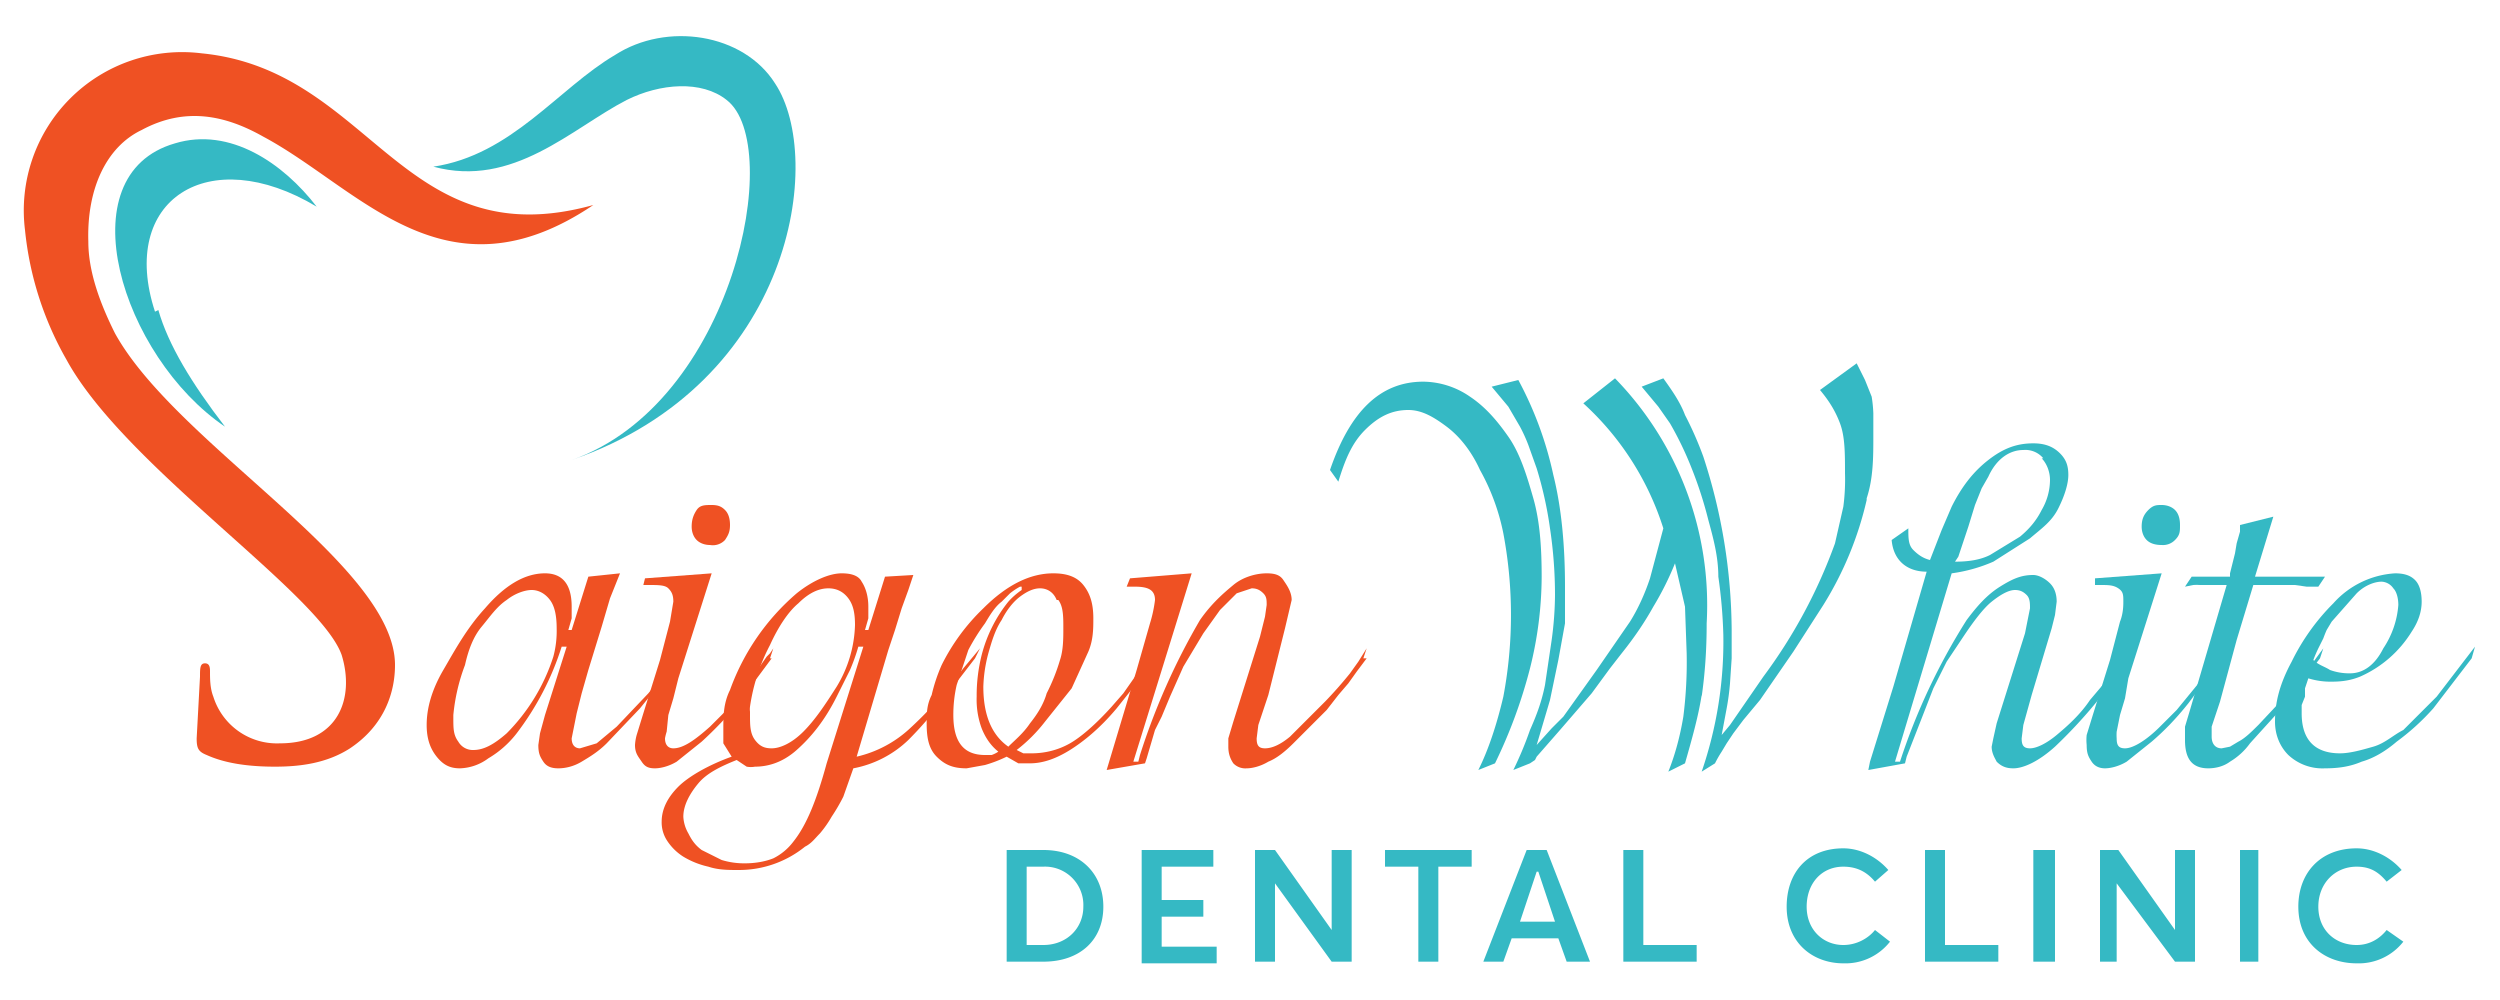
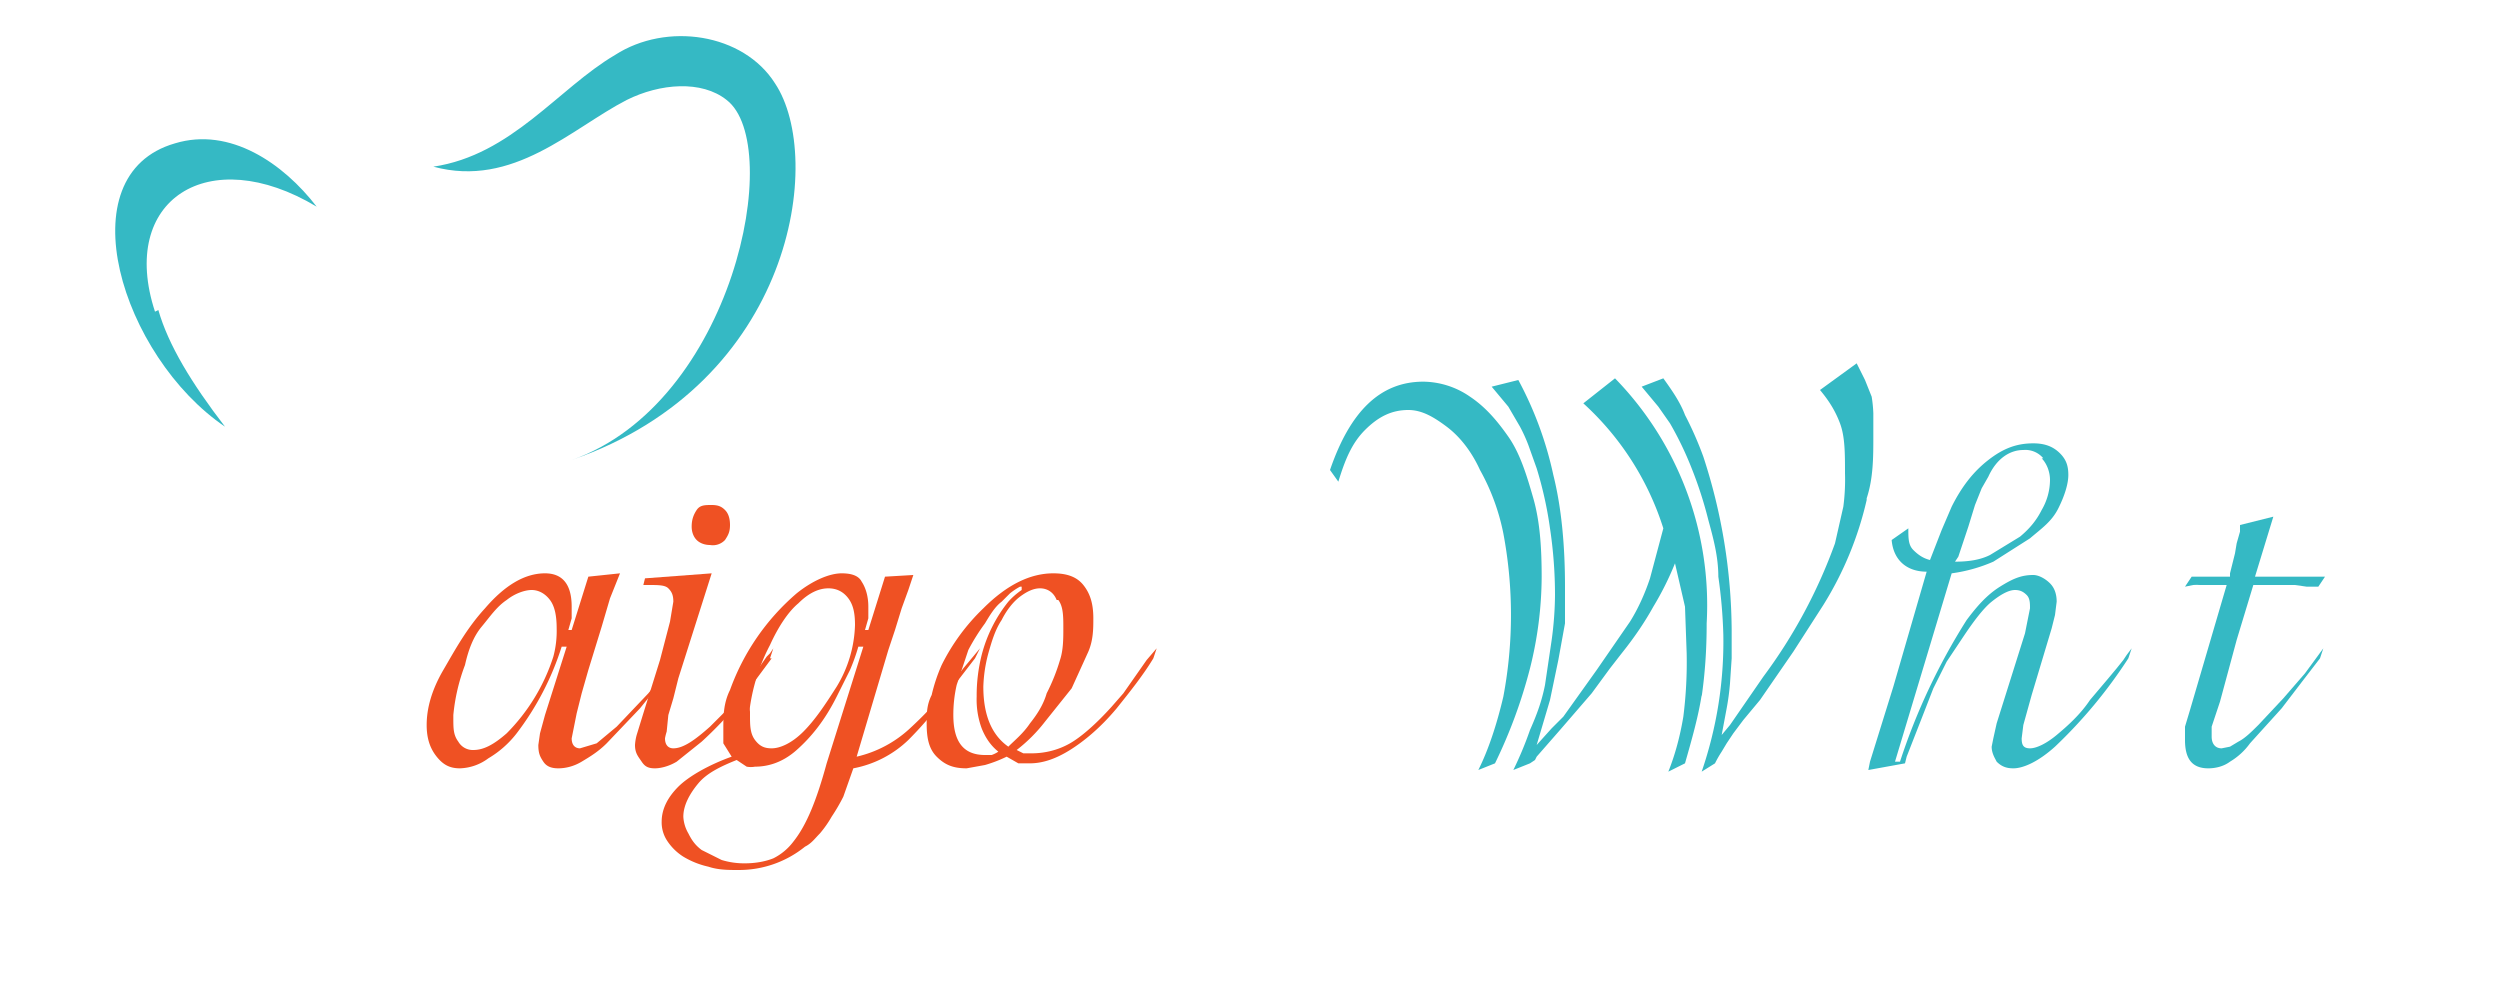
<svg xmlns="http://www.w3.org/2000/svg" width="150" height="60">
  <g fill-rule="evenodd">
-     <path fill="#ef5123" d="M35.6 12.3c-8.9 6-14-1-19.8-4.1-2.3-1.3-4.7-1.8-7.3-.4-2.1 1-3.3 3.5-3.2 6.7 0 1.8.7 3.7 1.6 5.5 3.7 6.7 16.8 13.9 16.8 19.9 0 1.6-.6 3.6-2.7 5-1.4.9-3 1.1-4.5 1.1-1.6 0-3-.2-4.1-.7-.5-.2-.6-.4-.6-1l.2-3.7c0-.5 0-.8.3-.8s.3.3.3.5c0 .4 0 1 .2 1.5a4 4 0 0 0 4 2.8c3.5 0 4.5-2.7 3.7-5.3C19.2 35.6 7.5 28 4 21.6a19.6 19.6 0 0 1-2.5-7.8A9.5 9.5 0 0 1 12.1 3.2c10.2 1 12 12.3 23.5 9.1" />
    <path fill="#35b9c4" d="M26 10c4.7-.7 7.5-4.7 10.9-6.7C40 1.3 44.6 2 46.5 5c3 4.5 1.1 18-12.2 22.6C44 24.2 47.1 8.7 43.6 6c-1.5-1.2-4-1-6 0-3.3 1.7-6.8 5.3-11.6 4M9.3 18.7C7.1 12 12.5 8.5 19 12.4c-2-2.6-5.2-4.8-8.5-3.8-6.6 1.9-3.2 12.8 3 17-2-2.6-3.4-4.9-4-7" />
  </g>
  <g fill="#ef5123">
    <path d="m40.8 39.5-.3.4-2.1 2.6-2 2.1c-.5.5-1 .8-1.5 1.1s-1 .4-1.4.4c-.4 0-.7-.1-.9-.4s-.3-.5-.3-1l.1-.7.3-1.1 1.3-4.1h-.3A17 17 0 0 1 31 44a6 6 0 0 1-1.7 1.5 3 3 0 0 1-1.7.6c-.6 0-1-.2-1.4-.7s-.6-1.1-.6-1.9c0-1 .3-2.1 1-3.3s1.4-2.5 2.5-3.7c1.2-1.4 2.4-2.1 3.6-2.1 1 0 1.6.6 1.6 2v.7l-.2.7h.2l1-3.2 1.9-.2-.6 1.5-.5 1.7-.8 2.6-.4 1.4-.3 1.2-.2 1-.1.5c0 .4.2.6.5.6l1-.3 1.2-1 1.9-2 1.8-2.2.1-.2.3-.3-.2.6zM33 36c-.3-.4-.7-.6-1.1-.6s-1 .2-1.5.6c-.6.4-1 1-1.5 1.6s-.8 1.4-1 2.3a11.5 11.5 0 0 0-.7 3v.2c0 .6 0 1 .3 1.4a1 1 0 0 0 .9.5c.6 0 1.2-.3 2-1a11.5 11.5 0 0 0 2.8-4.6 5.9 5.9 0 0 0 .2-1.7c0-.7-.1-1.3-.4-1.7z" />
    <path d="m46.3 39.5-2 2.7a24 24 0 0 1-2.2 2.3l-1.5 1.2c-.5.3-1 .4-1.3.4-.4 0-.6-.1-.8-.4s-.4-.5-.4-1a3 3 0 0 1 .1-.6l.4-1.3 1-3.2.6-2.3.2-1.2c0-.4-.1-.6-.3-.8s-.6-.2-1.2-.2h-.3l.1-.4 4-.3-2 6.3-.3 1.2-.3 1-.1 1a3 3 0 0 0-.1.4c0 .4.2.6.5.6.6 0 1.3-.5 2.2-1.3l1-1 .9-1.1.8-1.1.7-1 .2-.2.2-.3-.2.6zm-2.8-7.1a1 1 0 0 1-.9.3c-.3 0-.6-.1-.8-.3s-.3-.5-.3-.8c0-.4.1-.7.3-1s.5-.3.9-.3.6.1.8.3.3.5.3.9-.1.6-.3.9z" />
    <path d="m58.5 39.5-2 2.6a22.2 22.2 0 0 1-2 2.3 6.5 6.5 0 0 1-3.3 1.7l-.6 1.7a11.3 11.3 0 0 1-.7 1.2 6.6 6.6 0 0 1-.7 1c-.3.3-.5.6-.9.8a6.3 6.3 0 0 1-4 1.4c-.6 0-1.2 0-1.8-.2a5 5 0 0 1-1.5-.6 3.2 3.2 0 0 1-1-1 2 2 0 0 1-.3-1.1c0-.8.4-1.5 1-2.1s1.8-1.3 3.2-1.8l-.5-.8v-.9c0-.7 0-1.5.4-2.3a13.8 13.8 0 0 1 4-5.8c1-.8 2-1.2 2.7-1.2.5 0 1 .1 1.2.5.2.3.4.8.4 1.5v.7l-.2.7h.2l1-3.2 1.7-.1-.3.9-.4 1.1-.4 1.3-.4 1.2-1.9 6.4a7 7 0 0 0 3.2-1.7 25.5 25.5 0 0 0 2.2-2.3l1-1.3 1-1.2-.3.6zm-7-.7a11.7 11.7 0 0 1-.5 1.4l-.8 1.6c-.7 1.4-1.5 2.4-2.4 3.2s-1.8 1-2.5 1a1.4 1.4 0 0 1-.5 0l-.6-.4c-1 .4-1.8.8-2.3 1.4s-.9 1.3-.9 2a2.2 2.2 0 0 0 .3 1c.2.4.4.7.8 1l1.2.6a4.6 4.6 0 0 0 1.4.2c.6 0 1.2-.1 1.7-.3a3.4 3.4 0 0 0 1.2-1c.8-1 1.4-2.5 2-4.7l2.2-7h-.3zm-.6-2.9c-.3-.4-.7-.6-1.2-.6-.6 0-1.2.3-1.8.9-.6.5-1.2 1.4-1.7 2.5a11.5 11.5 0 0 0-1.2 3.7 1.2 1.2 0 0 0 0 .3v.2c0 .6 0 1.1.3 1.5s.6.5 1 .5c.5 0 1.2-.3 1.9-1s1.3-1.6 2-2.7a7.5 7.5 0 0 0 1.1-3.7c0-.7-.1-1.2-.4-1.6z" />
    <path d="M69.2 39.5c-.6 1-1.4 2-2.2 3-1 1.2-2 2-2.8 2.5s-1.6.8-2.4.8h-.7l-.7-.4a8 8 0 0 1-1.3.5l-1.1.2c-.8 0-1.3-.2-1.8-.7s-.6-1.2-.6-2c0-.6 0-1.1.3-1.7a10 10 0 0 1 .6-1.8 12.3 12.3 0 0 1 2.5-3.4c1.4-1.4 2.8-2.1 4.2-2.1.8 0 1.4.2 1.8.7s.6 1.1.6 2c0 .6 0 1.3-.3 2l-1 2.2-1.6 2A9.4 9.4 0 0 1 61 45l.4.2h.5c.8 0 1.6-.2 2.3-.6s1.6-1.2 2.5-2.2l.7-.8.7-1 .7-1 .6-.7-.2.6zm-8-4.3a4 4 0 0 0-.6.4l-.5.5c-.4.3-.7.8-1 1.3a12.3 12.3 0 0 0-1 1.6l-.7 2.1a8 8 0 0 0-.2 1.8c0 1.6.6 2.4 1.9 2.4h.4a1.8 1.8 0 0 0 .4-.2c-.5-.4-.8-.9-1-1.4a5 5 0 0 1-.3-1.9 10 10 0 0 1 .3-2.5 8.5 8.5 0 0 1 1.6-3.2 4.4 4.4 0 0 1 .8-.7v-.2zm2.2.8c-.2-.5-.6-.7-1-.7s-.8.2-1.2.5-.8.8-1.1 1.4c-.4.6-.6 1.3-.8 2a8.6 8.6 0 0 0-.3 2c0 1.7.5 2.9 1.5 3.6.4-.4.9-.8 1.3-1.4.4-.5.8-1.1 1-1.8a11.5 11.5 0 0 0 .8-2c.2-.6.2-1.3.2-1.9 0-.7 0-1.3-.3-1.7z" />
-     <path d="m82 39.5-.6.8-.5.7-.6.7-.7.9-1 1-1 1c-.5.5-1 .9-1.5 1.1-.5.3-1 .4-1.3.4a1 1 0 0 1-.8-.3c-.2-.3-.3-.6-.3-1v-.5l.3-1 1.6-5.1.3-1.2.1-.7c0-.3 0-.5-.2-.7s-.4-.3-.7-.3l-.9.3-1 1-1 1.4-1.2 2-.8 1.8-.5 1.2-.4.8-.5 1.7-.1.3-2.3.4 1.8-6 .8-2.8a8 8 0 0 0 .3-1.4c0-.6-.4-.8-1.2-.8h-.5l.2-.5 3.7-.3L68 45.7h.3l.1-.4a40.1 40.1 0 0 1 3.6-8.1c.7-1 1.4-1.6 2-2.1s1.4-.7 2-.7c.5 0 .8.1 1 .4s.5.7.5 1.2l-.4 1.7-1 4-.6 1.8-.1.8c0 .4.1.6.5.6s.9-.2 1.5-.7l2.1-2.1a24.8 24.8 0 0 0 1.5-1.7l.5-.7.5-.8-.2.6z" />
  </g>
  <g fill="#35b9c4">
    <path d="M91.8 40.1a30 30 0 0 1-2.1 5.7l-1 .4c.6-1.2 1.1-2.7 1.5-4.4a26.4 26.4 0 0 0 0-9.8 13 13 0 0 0-1.4-3.8c-.5-1.1-1.2-2-2-2.6s-1.5-1-2.3-1c-1 0-1.8.4-2.6 1.2s-1.2 1.8-1.6 3.1l-.5-.7c1.2-3.5 3-5.3 5.6-5.3a5 5 0 0 1 2.8.9c.9.6 1.6 1.4 2.3 2.4s1.1 2.3 1.5 3.7.5 3 .5 4.7a22.8 22.8 0 0 1-.7 5.5zm10.3 1.6c-.2 1.3-.6 2.7-1 4.1l-1 .5c.4-1 .7-2.1.9-3.3a26 26 0 0 0 .2-3.8l-.1-2.8-.6-2.6a18 18 0 0 1-1.3 2.6c-.5.9-1.1 1.8-1.9 2.8l-.7.9-1.1 1.5-1.9 2.2-1.4 1.6-.1.2-.3.2-1 .4a21.4 21.4 0 0 0 1-2.4c.4-.9.7-1.7.9-2.7l.4-2.7a20.8 20.8 0 0 0 .2-2.7 27 27 0 0 0-.3-4 22.9 22.9 0 0 0-.8-3.6l-.5-1.4a9.4 9.4 0 0 0-.5-1.1l-.7-1.2-1-1.2 1.6-.4a21.6 21.6 0 0 1 2.1 5.7c.5 2 .7 4.3.7 6.7v2.2l-.4 2.2L93 42l-.8 2.7.9-1 .7-.7 2-2.8 2-2.9c.5-.8.9-1.7 1.2-2.6l.8-3a17.1 17.1 0 0 0-4.8-7.5l1.9-1.5a19.5 19.5 0 0 1 5.5 14.7c0 1.6-.1 3-.3 4.4zM112 30a20.6 20.6 0 0 1-2.6 6.3l-1.8 2.8-2 2.9-1 1.2-.6.8-.4.6-.3.5a6.7 6.7 0 0 0-.4.7l-.8.5a24 24 0 0 0 1.3-8.2 30 30 0 0 0-.3-3.5c0-1.2-.3-2.3-.6-3.4a24 24 0 0 0-1-3.1 20 20 0 0 0-1.3-2.7l-.7-1-1-1.2 1.3-.5c.5.7 1 1.4 1.3 2.2a20.9 20.9 0 0 1 1.1 2.5 34 34 0 0 1 1.7 10.4v1.7l-.1 1.5a14.6 14.6 0 0 1-.2 1.5l-.3 1.6.5-.6 2-2.9a31 31 0 0 0 4.3-8l.5-2.2a12.4 12.4 0 0 0 .1-2c0-1.2 0-2.2-.3-3s-.7-1.4-1.2-2l2.2-1.6.5 1 .4 1a7.8 7.8 0 0 1 .1 1v1.4c0 1.2 0 2.5-.4 3.7zm15.7 9.5a29 29 0 0 1-4.4 5.3c-1 .9-1.9 1.3-2.5 1.3-.4 0-.7-.1-1-.4-.1-.2-.3-.5-.3-.9l.1-.5.2-.9 1.7-5.4.2-1 .1-.5c0-.3 0-.6-.2-.8s-.4-.3-.7-.3c-.4 0-.9.3-1.4.7s-1.1 1.2-1.7 2.1l-1 1.5-.8 1.6-.7 1.8-.9 2.3-.1.4-2.2.4.1-.5 1.4-4.5 2-6.9c-1.2 0-2-.7-2.1-1.9l1-.7c0 .6 0 1 .3 1.3.3.3.6.5 1 .6l.7-1.8.6-1.4c.6-1.2 1.3-2.1 2.2-2.8s1.7-1 2.7-1c.7 0 1.2.2 1.6.6s.5.8.5 1.3-.2 1.2-.6 2-1 1.2-1.7 1.8l-2.2 1.4a9.4 9.4 0 0 1-2.5.7l-3.4 11.3h.3a37.7 37.7 0 0 1 4-8.5c.6-.8 1.2-1.5 2-2s1.3-.7 2-.7c.3 0 .7.2 1 .5s.4.7.4 1.1l-.1.8-.2.8-1.2 4-.5 1.8-.1.8c0 .4.1.6.5.6s1-.3 1.6-.8 1.4-1.2 2-2.1l1.1-1.3.5-.6.4-.5.2-.3.3-.4-.2.6zm-5.1-12a1.4 1.4 0 0 0-1.2-.5c-.8 0-1.6.5-2.1 1.6l-.4.7-.4 1-.4 1.3-.6 1.8-.2.3c.8 0 1.5-.1 2.1-.4l1.8-1.1c.6-.5 1-1 1.3-1.6a3.6 3.6 0 0 0 .5-1.8c0-.5-.2-1-.5-1.3z" />
-     <path d="m133.3 39.5-2 2.7c-.8 1-1.5 1.7-2.2 2.3l-1.5 1.2c-.5.3-1 .4-1.3.4-.3 0-.6-.1-.8-.4s-.3-.5-.3-1a3 3 0 0 1 0-.6l.4-1.3 1-3.2.6-2.3c.2-.5.2-1 .2-1.2 0-.4 0-.6-.3-.8s-.6-.2-1.1-.2h-.3v-.4l4-.3-2 6.3-.2 1.2-.3 1-.2 1a3 3 0 0 0 0 .4c0 .4.1.6.5.6.5 0 1.3-.5 2.1-1.3l1-1 .9-1.1.9-1.1.7-1 .1-.2a2.1 2.1 0 0 0 .2-.3l-.1.6zm-2.8-7.1a1 1 0 0 1-.8.3c-.4 0-.7-.1-.9-.3s-.3-.5-.3-.8c0-.4.1-.7.4-1s.5-.3.8-.3.6.1.8.3.3.5.3.9 0 .6-.3.9z" />
    <path d="M139.1 35.2h-.7l-.7-.1h-2.5l-1 3.3-1 3.7-.3.9-.2.6v.6c0 .4.2.7.6.7l.5-.1.5-.3c.4-.2.8-.6 1.2-1l1.5-1.6 1.3-1.5 1.1-1.5-.2.6-1 1.3-1.3 1.7-1.9 2.1a4 4 0 0 1-1.2 1.1c-.4.3-.9.4-1.3.4-1 0-1.4-.6-1.4-1.7v-.8l.3-1 2.2-7.5H132a3 3 0 0 0-.4 0l-.5.1.4-.6h2.3v-.2l.3-1.2.1-.6.2-.7v-.4l2-.5-1.1 3.6h4.2l-.4.6z" />
-     <path d="m148.3 39.5-2.3 3a14 14 0 0 1-2.2 2c-.7.6-1.4 1-2.1 1.2-.7.3-1.4.4-2.2.4a3 3 0 0 1-2.2-.8c-.5-.5-.8-1.2-.8-2 0-1.2.3-2.3 1-3.6a13 13 0 0 1 2.5-3.5 5.4 5.4 0 0 1 3.7-1.8c.5 0 .9.1 1.2.4s.4.8.4 1.3c0 .6-.2 1.2-.6 1.8a6.9 6.9 0 0 1-3.1 2.7c-.5.2-1 .3-1.7.3a4.5 4.5 0 0 1-1.4-.2l-.2.6v.5l-.2.5v.5c0 1.6.8 2.4 2.3 2.4.6 0 1.3-.2 2-.4s1.2-.7 1.8-1l2-2 2.3-3-.2.7zm-4.7-4.2a.9.9 0 0 0-.7-.4c-.4 0-1 .2-1.5.7l-1.5 1.7-.3.5a7.5 7.5 0 0 0-.2.5l-.3.6a8.6 8.6 0 0 0-.3.7c.3.3.7.4 1 .6a3.4 3.4 0 0 0 1.2.2c.8 0 1.5-.5 2-1.5a5.4 5.4 0 0 0 .9-2.6c0-.4-.1-.8-.3-1zM60.4 51h2.2c2.2 0 3.6 1.4 3.6 3.4s-1.4 3.3-3.6 3.3h-2.2V51zm2.2 5.7c1.4 0 2.4-1 2.4-2.3a2.3 2.3 0 0 0-2.4-2.4h-1v4.7h1zm6-5.7h4.2v1h-3.1v2h2.5v1h-2.5v1.8H73v1h-4.5V51zm6.8 0h1.1l3.4 4.8V51h1.2v6.7h-1.2L76.5 53v4.7h-1.2V51zm9.7 1h-2v-1h5.2v1h-2v5.7h-1.2V52zm6.5-1h1.2l2.6 6.7H94l-.5-1.4h-2.8l-.5 1.4H89l2.6-6.7zm1.7 4.3-1-3h-.1l-1 3h2zm4.1-4.3h1.2v5.7h3.2v1h-4.4V51zm9.8 3.4c0-2 1.2-3.5 3.4-3.5 1 0 2 .5 2.7 1.3l-.8.7c-.5-.6-1.1-.9-1.9-.9-1.3 0-2.2 1-2.2 2.4s1 2.3 2.2 2.3c.8 0 1.5-.4 1.9-.9l.9.7a3.4 3.4 0 0 1-2.8 1.3c-1.8 0-3.4-1.2-3.4-3.4zm8.3-3.4h1.2v5.7h3.2v1h-4.4V51zm6.6 0h1.2v6.7H122V51zm3.9 0h1.1l3.4 4.8V51h1.2v6.7h-1.2L127 53v4.7h-1V51zm8.4 0h1.1v6.7h-1.1V51zm3.5 3.4c0-2 1.3-3.5 3.5-3.5 1 0 2 .5 2.7 1.3l-.9.7c-.5-.6-1-.9-1.8-.9-1.3 0-2.3 1-2.3 2.4s1 2.3 2.3 2.3c.8 0 1.4-.4 1.8-.9l1 .7a3.4 3.4 0 0 1-2.8 1.3c-1.9 0-3.5-1.2-3.5-3.4z" />
  </g>
</svg>